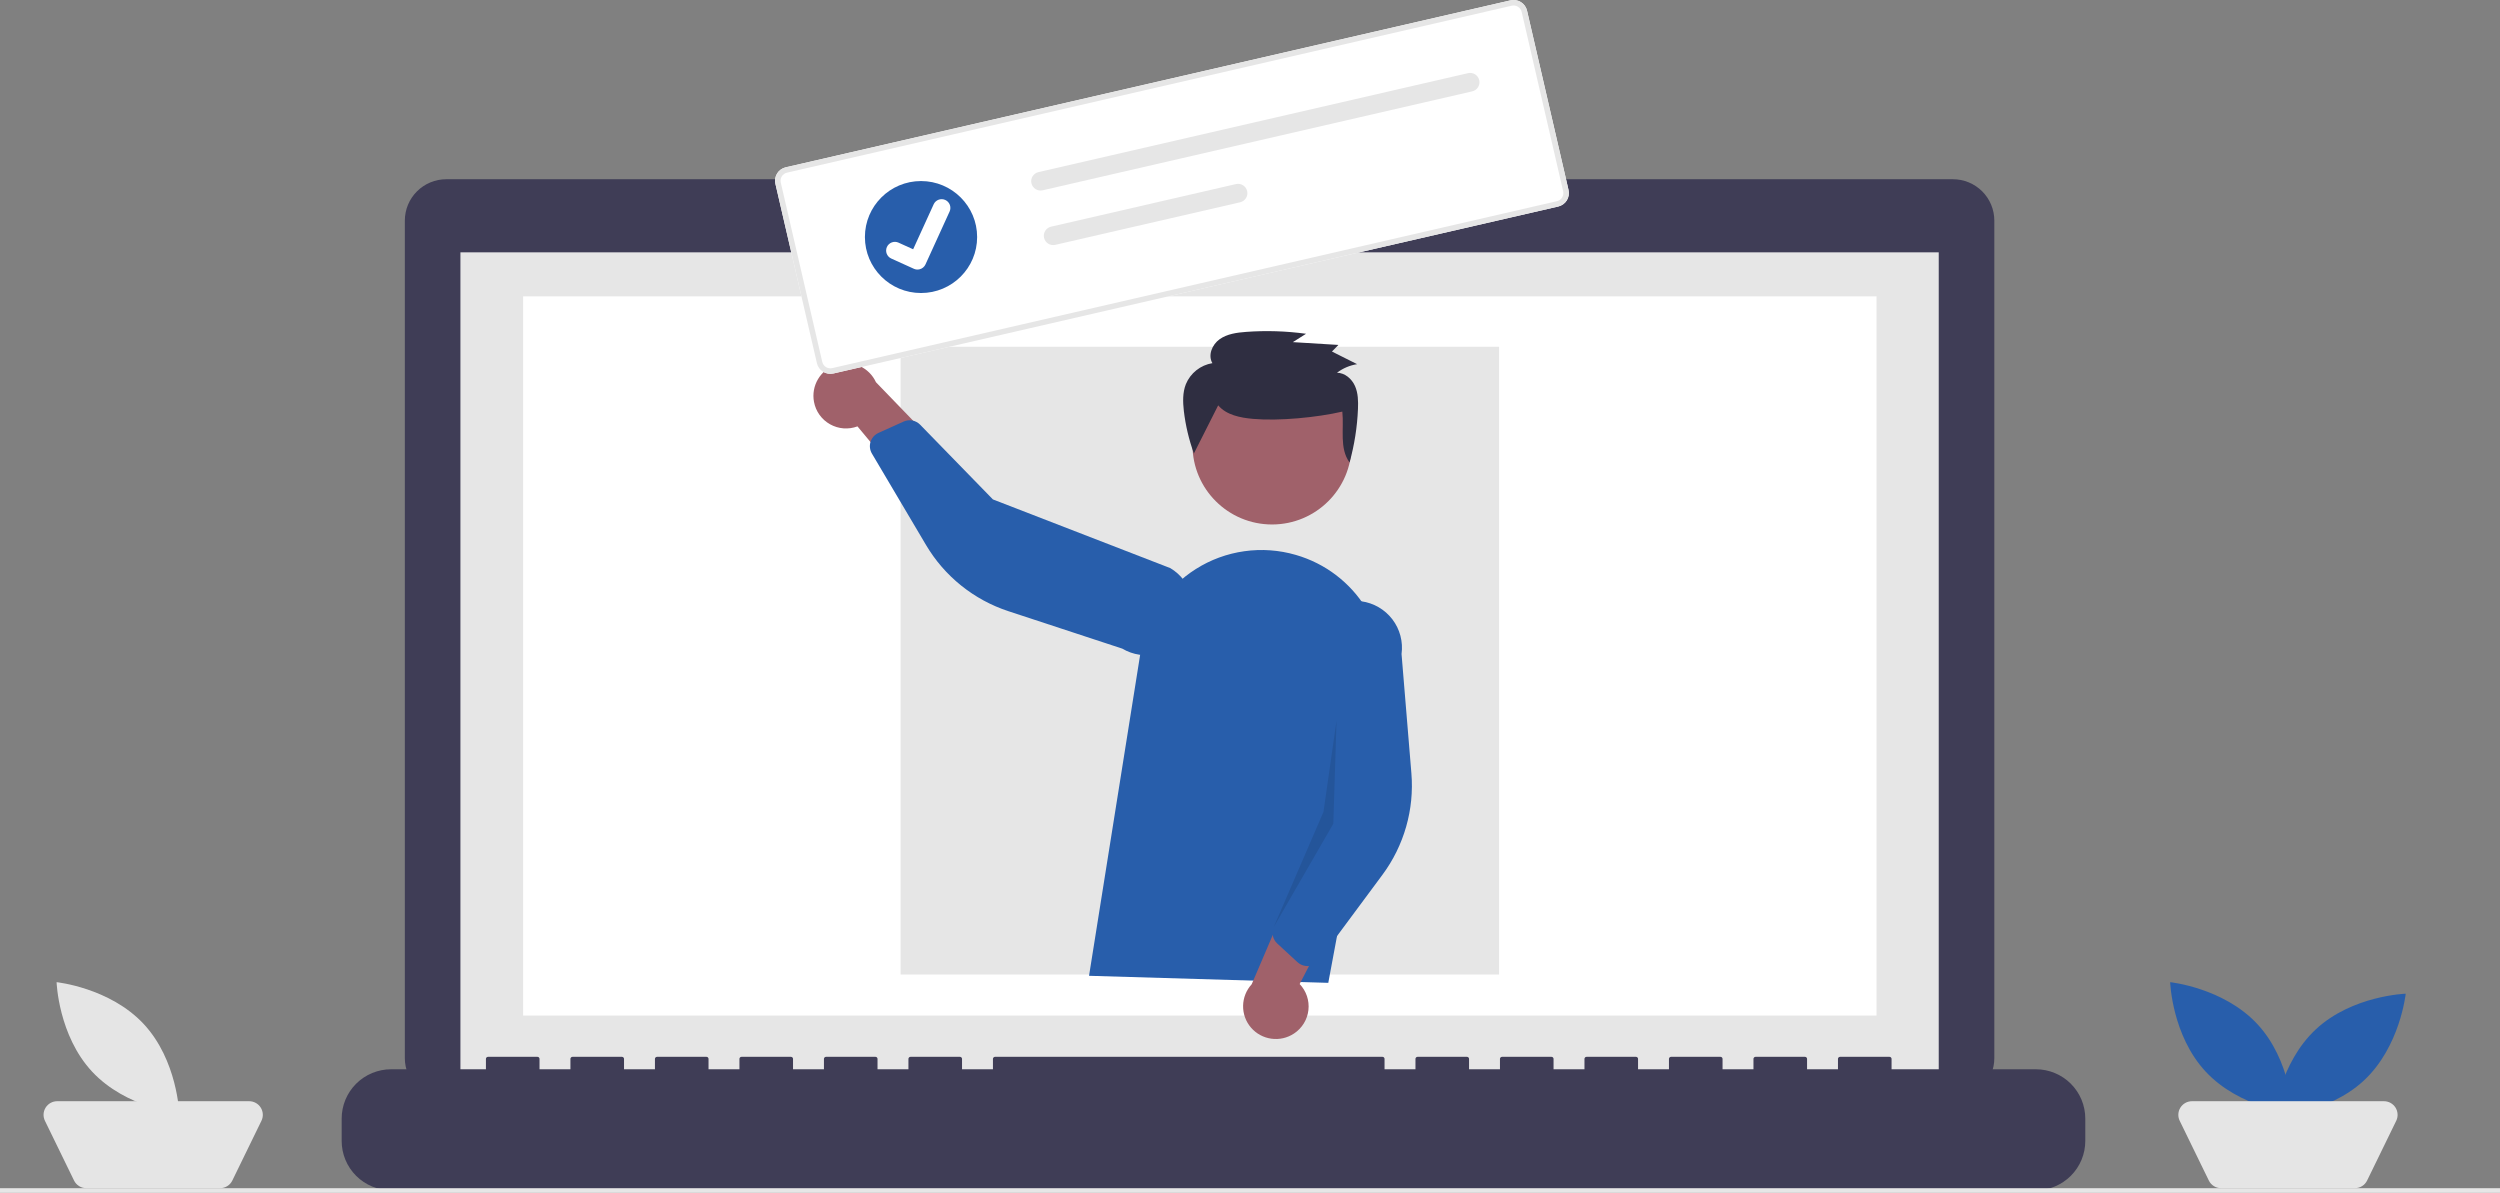
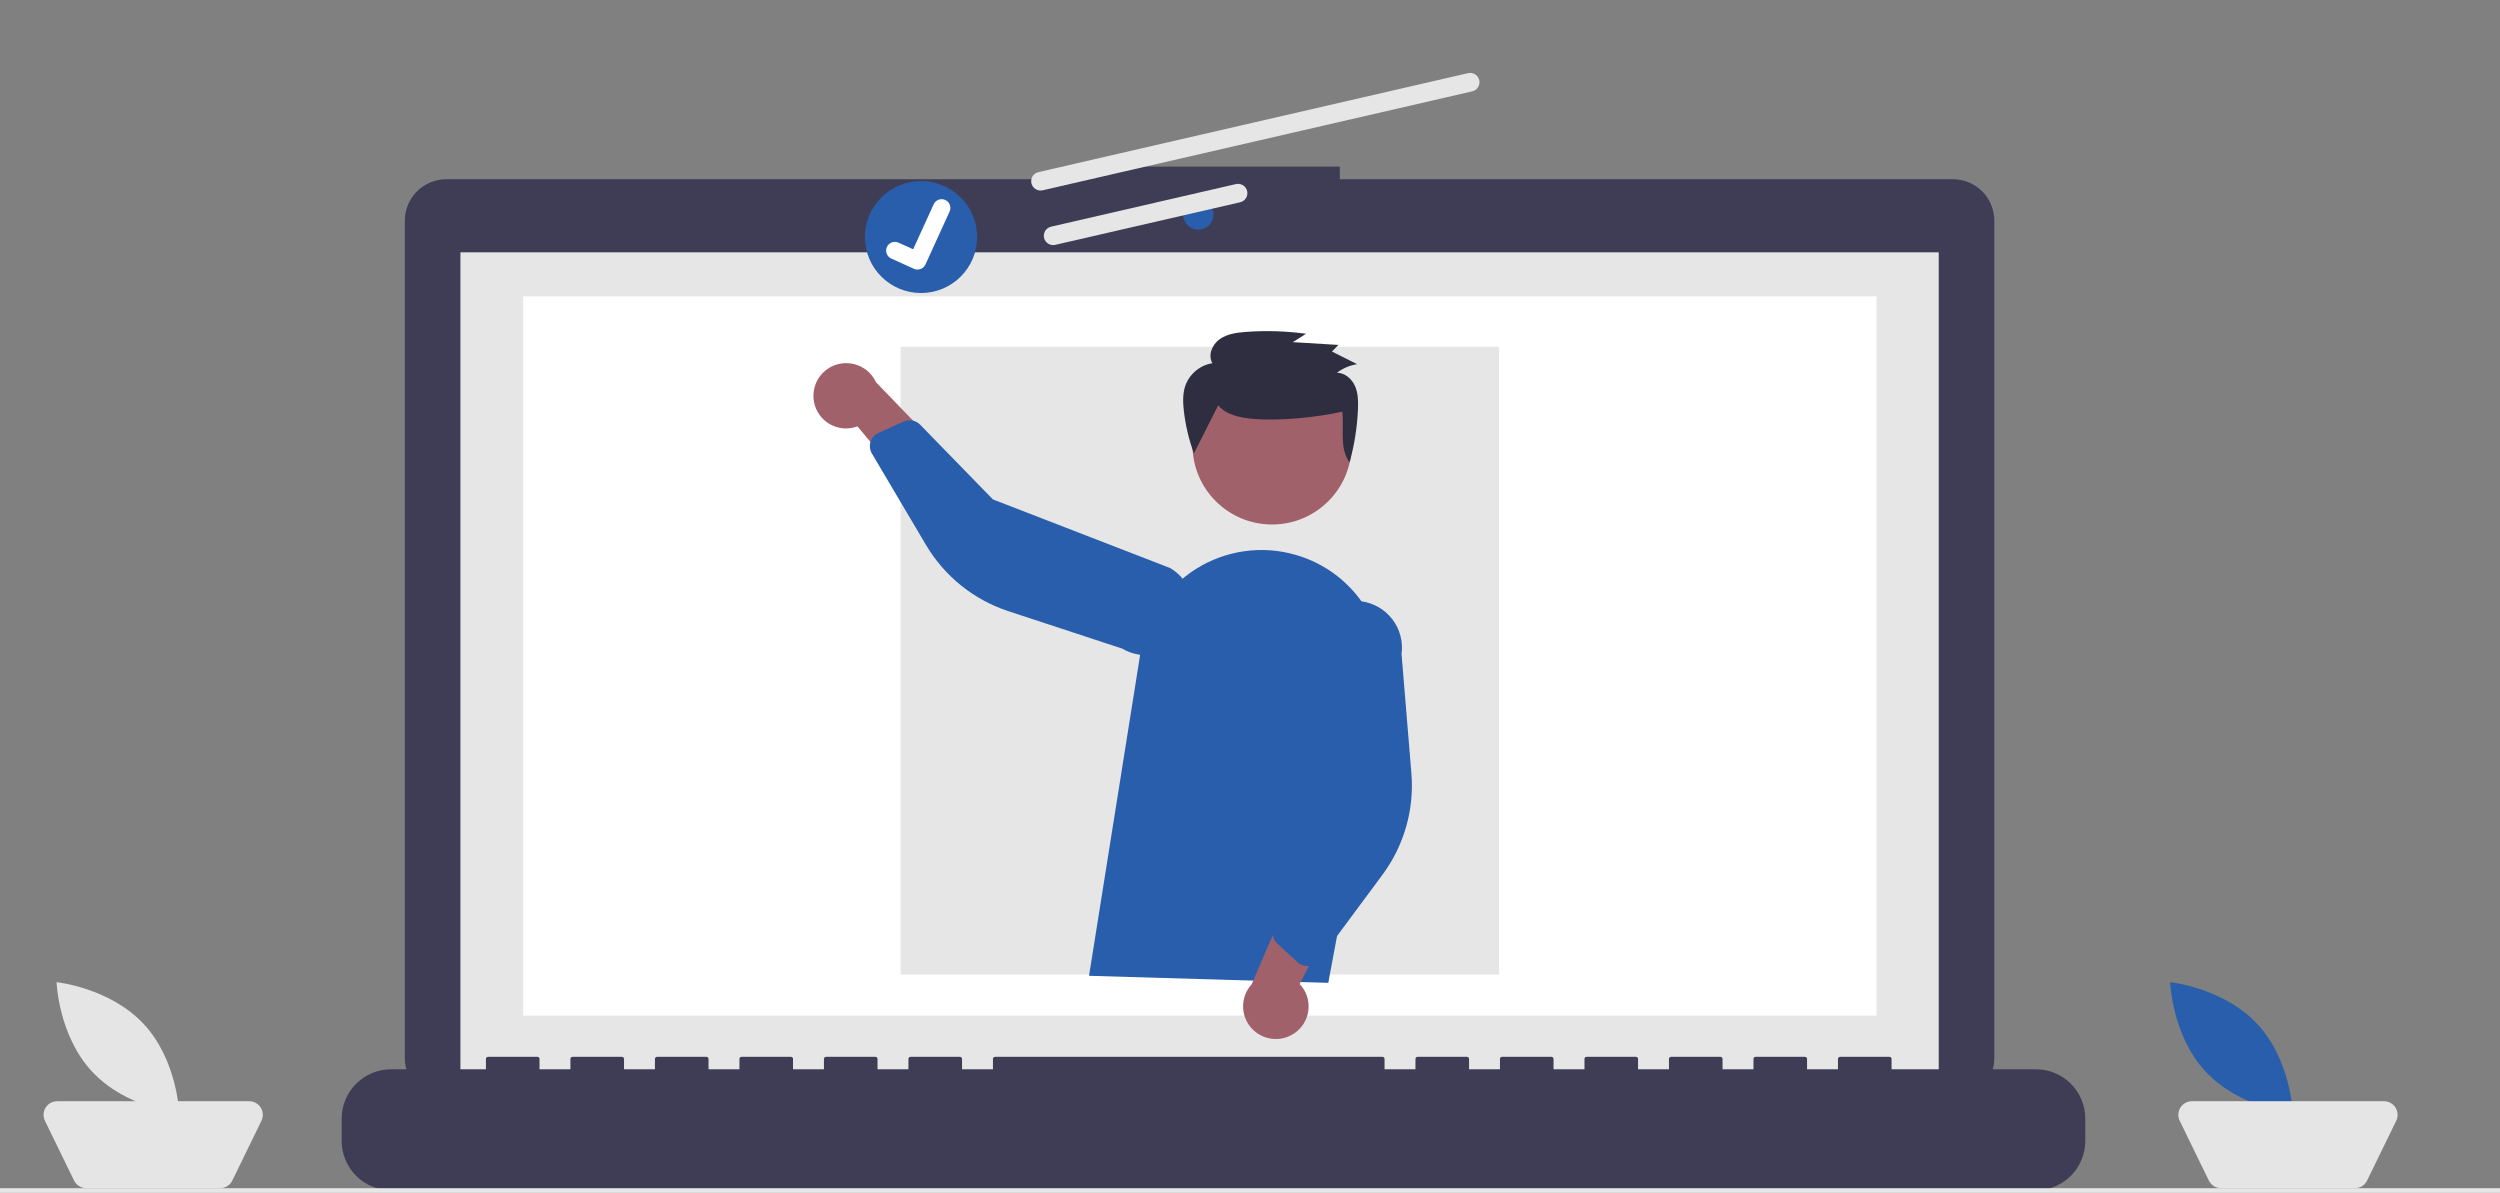
<svg xmlns="http://www.w3.org/2000/svg" width="197" height="94" viewBox="0 0 197 94" fill="none">
  <rect x="0" y="0" width="197" height="94" fill="#808080" stroke="none" />
  <g clip-path="url(#clip0_598_437)">
    <path d="M153.885 14.123H105.578V13.129H83.674V14.123H35.169C34.302 14.123 33.471 14.466 32.858 15.078C32.245 15.689 31.901 16.518 31.901 17.383V83.382C31.901 84.246 32.245 85.076 32.858 85.687C33.471 86.299 34.302 86.642 35.169 86.642H153.885C154.752 86.642 155.583 86.299 156.196 85.687C156.809 85.076 157.153 84.246 157.153 83.382V17.383C157.153 16.518 156.809 15.689 156.196 15.077C155.583 14.466 154.752 14.123 153.885 14.123Z" fill="#3F3D56" />
    <path d="M152.772 19.884H36.282V85.45H152.772V19.884Z" fill="#E6E6E6" />
    <path d="M147.871 23.352H41.222V80.025H147.871V23.352Z" fill="white" />
    <path d="M94.427 18.096C95.087 18.096 95.622 17.563 95.622 16.904C95.622 16.246 95.087 15.712 94.427 15.712C93.767 15.712 93.232 16.246 93.232 16.904C93.232 17.563 93.767 18.096 94.427 18.096Z" fill="#285EAB" />
    <path d="M160.424 84.258H149.055V83.44C149.055 83.397 149.038 83.356 149.007 83.326C148.977 83.295 148.936 83.278 148.892 83.278H144.995C144.952 83.278 144.91 83.295 144.88 83.326C144.849 83.356 144.832 83.397 144.832 83.44V84.258H142.396V83.44C142.396 83.397 142.379 83.356 142.349 83.326C142.318 83.295 142.277 83.278 142.234 83.278H138.336C138.293 83.278 138.251 83.295 138.221 83.326C138.19 83.356 138.173 83.397 138.173 83.44V84.258H135.737V83.44C135.737 83.397 135.72 83.356 135.69 83.326C135.659 83.295 135.618 83.278 135.575 83.278H131.677C131.634 83.278 131.593 83.295 131.562 83.326C131.532 83.356 131.514 83.397 131.514 83.44V84.258H129.078V83.44C129.078 83.397 129.061 83.356 129.031 83.326C129 83.295 128.959 83.278 128.916 83.278H125.018C124.975 83.278 124.934 83.295 124.903 83.326C124.873 83.356 124.856 83.397 124.856 83.44V84.258H122.42V83.44C122.42 83.397 122.403 83.356 122.372 83.326C122.342 83.295 122.3 83.278 122.257 83.278H118.359C118.316 83.278 118.275 83.295 118.245 83.326C118.214 83.356 118.197 83.397 118.197 83.44V84.258H115.761V83.44C115.761 83.397 115.744 83.356 115.713 83.326C115.683 83.295 115.641 83.278 115.598 83.278H111.701C111.658 83.278 111.617 83.295 111.587 83.326C111.556 83.356 111.539 83.397 111.539 83.44V84.258H109.102V83.44C109.102 83.397 109.085 83.356 109.054 83.326C109.024 83.295 108.983 83.278 108.94 83.278H78.407C78.364 83.278 78.322 83.295 78.292 83.326C78.261 83.356 78.244 83.397 78.244 83.44V84.258H75.808V83.44C75.808 83.397 75.791 83.356 75.76 83.326C75.73 83.295 75.689 83.278 75.646 83.278H71.748C71.705 83.278 71.663 83.295 71.633 83.326C71.602 83.356 71.585 83.397 71.585 83.44V84.258H69.149V83.44C69.149 83.397 69.132 83.356 69.102 83.326C69.071 83.295 69.03 83.278 68.987 83.278H65.089C65.046 83.278 65.005 83.295 64.974 83.326C64.944 83.356 64.927 83.397 64.927 83.44V84.258H62.49V83.44C62.49 83.397 62.473 83.356 62.443 83.326C62.412 83.295 62.371 83.278 62.328 83.278H58.43C58.387 83.278 58.346 83.295 58.315 83.326C58.285 83.356 58.268 83.397 58.268 83.44V84.258H55.832V83.44C55.832 83.397 55.815 83.356 55.785 83.326C55.754 83.295 55.713 83.278 55.67 83.278H51.771C51.728 83.278 51.687 83.295 51.657 83.326C51.626 83.356 51.609 83.397 51.609 83.44V84.258H49.173V83.44C49.173 83.397 49.156 83.356 49.125 83.326C49.095 83.295 49.054 83.278 49.011 83.278H45.113C45.069 83.278 45.028 83.295 44.998 83.326C44.967 83.356 44.95 83.397 44.95 83.44V84.258H42.514V83.44C42.514 83.397 42.497 83.356 42.467 83.326C42.436 83.295 42.395 83.278 42.352 83.278H38.453C38.41 83.278 38.369 83.295 38.338 83.326C38.308 83.356 38.291 83.397 38.291 83.44V84.258H30.821C29.787 84.258 28.795 84.668 28.064 85.397C27.333 86.126 26.923 87.115 26.923 88.147V89.905C26.923 90.937 27.333 91.926 28.064 92.656C28.795 93.385 29.787 93.795 30.821 93.795H160.424C161.457 93.795 162.449 93.385 163.18 92.656C163.911 91.926 164.321 90.937 164.321 89.906V88.147C164.321 87.116 163.911 86.126 163.18 85.397C162.449 84.668 161.457 84.258 160.424 84.258V84.258Z" fill="#3F3D56" />
    <path d="M118.127 27.326H70.966V76.791H118.127V27.326Z" fill="#E6E6E6" />
    <path d="M197 93.629H0V94H197V93.629Z" fill="#E6E6E6" />
    <path d="M177.868 80.686C180.537 83.544 180.675 87.745 180.675 87.745C180.675 87.745 176.485 87.312 173.816 84.454C171.147 81.596 171.009 77.395 171.009 77.395C171.009 77.395 175.198 77.829 177.868 80.686Z" fill="#285EAB" />
-     <path d="M186.271 85.147C183.406 87.811 179.196 87.948 179.196 87.948C179.196 87.948 179.631 83.768 182.495 81.105C185.359 78.441 189.569 78.304 189.569 78.304C189.569 78.304 189.135 82.484 186.271 85.147Z" fill="#285EAB" />
    <path d="M185.559 93.629H175.024C174.822 93.629 174.624 93.573 174.452 93.466C174.281 93.359 174.143 93.206 174.055 93.024L171.761 88.32C171.681 88.156 171.644 87.975 171.654 87.793C171.663 87.611 171.719 87.434 171.816 87.279C171.913 87.125 172.048 86.997 172.208 86.909C172.368 86.821 172.547 86.775 172.73 86.775H187.853C188.035 86.775 188.215 86.821 188.375 86.909C188.535 86.997 188.67 87.125 188.767 87.279C188.864 87.434 188.919 87.611 188.929 87.793C188.939 87.975 188.902 88.156 188.822 88.32L186.528 93.025C186.44 93.206 186.302 93.359 186.131 93.466C185.959 93.573 185.761 93.629 185.559 93.629L185.559 93.629Z" fill="#E5E5E5" />
    <path d="M11.318 80.686C13.987 83.544 14.125 87.745 14.125 87.745C14.125 87.745 9.936 87.312 7.266 84.454C4.597 81.596 4.459 77.395 4.459 77.395C4.459 77.395 8.649 77.829 11.318 80.686Z" fill="#E5E5E5" />
    <path d="M17.338 93.629H6.803C6.601 93.629 6.403 93.573 6.232 93.466C6.06 93.359 5.923 93.206 5.834 93.024L3.541 88.32C3.461 88.156 3.424 87.975 3.433 87.793C3.443 87.611 3.499 87.434 3.596 87.279C3.693 87.125 3.827 86.997 3.987 86.909C4.147 86.821 4.327 86.775 4.51 86.775H19.632C19.815 86.775 19.995 86.821 20.154 86.909C20.314 86.997 20.449 87.125 20.546 87.279C20.643 87.434 20.699 87.611 20.709 87.793C20.718 87.975 20.681 88.156 20.601 88.32L18.307 93.025C18.219 93.206 18.081 93.359 17.91 93.466C17.739 93.573 17.541 93.629 17.338 93.629L17.338 93.629Z" fill="#E5E5E5" />
    <path d="M100.237 41.329C103.699 41.329 106.505 38.529 106.505 35.075C106.505 31.621 103.699 28.821 100.237 28.821C96.776 28.821 93.969 31.621 93.969 35.075C93.969 38.529 96.776 41.329 100.237 41.329Z" fill="#A0616A" />
    <path d="M85.816 76.893L89.864 51.468C90.079 50.116 90.58 48.826 91.334 47.682C92.088 46.539 93.077 45.569 94.236 44.837C95.395 44.104 96.697 43.627 98.055 43.436C99.414 43.244 100.797 43.344 102.114 43.728C104.416 44.392 106.388 45.889 107.643 47.926C108.898 49.963 109.347 52.394 108.903 54.743L104.669 77.448L85.816 76.893Z" fill="#285EAB" />
    <path d="M101.968 81.442C102.281 81.235 102.545 80.963 102.741 80.644C102.937 80.325 103.061 79.967 103.103 79.595C103.146 79.223 103.106 78.847 102.987 78.492C102.867 78.137 102.672 77.812 102.413 77.541L106.597 69.456L101.885 69.958L98.634 77.558C98.208 78.022 97.967 78.626 97.956 79.255C97.946 79.884 98.166 80.496 98.577 80.974C98.987 81.451 99.558 81.763 100.183 81.849C100.808 81.936 101.443 81.791 101.967 81.442L101.968 81.442Z" fill="#A0616A" />
    <path d="M102.864 76.115C102.632 76.082 102.416 75.98 102.244 75.822L100.644 74.346C100.471 74.186 100.351 73.976 100.301 73.746C100.252 73.516 100.274 73.276 100.365 73.059L103.565 65.492L103.111 50.541C103.243 49.571 103.757 48.693 104.538 48.101C105.319 47.508 106.304 47.25 107.276 47.382C108.248 47.515 109.128 48.027 109.722 48.806C110.315 49.586 110.574 50.569 110.442 51.539L111.218 60.937C111.454 63.79 110.643 66.631 108.937 68.932L103.947 75.662C103.851 75.791 103.729 75.899 103.589 75.978C103.448 76.057 103.293 76.106 103.132 76.121C103.043 76.13 102.953 76.128 102.864 76.115Z" fill="#285EAB" />
    <path d="M64.143 31.668C64.211 32.036 64.359 32.385 64.577 32.689C64.795 32.994 65.078 33.247 65.404 33.431C65.731 33.615 66.094 33.726 66.468 33.755C66.842 33.783 67.218 33.73 67.569 33.599L73.399 40.595L74.773 36.07L69.026 30.119C68.764 29.547 68.301 29.091 67.725 28.836C67.148 28.581 66.498 28.546 65.897 28.736C65.296 28.927 64.786 29.33 64.463 29.87C64.14 30.41 64.026 31.05 64.143 31.668Z" fill="#A0616A" />
    <path d="M68.71 34.568C68.83 34.368 69.009 34.209 69.222 34.113L71.208 33.218C71.424 33.121 71.663 33.093 71.895 33.137C72.127 33.181 72.34 33.295 72.505 33.464L78.241 39.354L92.217 44.766C92.635 45.013 93 45.341 93.291 45.729C93.582 46.117 93.794 46.559 93.914 47.029C94.034 47.499 94.06 47.987 93.991 48.468C93.922 48.947 93.758 49.409 93.51 49.826C93.262 50.243 92.933 50.607 92.544 50.897C92.155 51.188 91.712 51.398 91.241 51.518C90.77 51.637 90.28 51.663 89.799 51.594C89.318 51.524 88.855 51.361 88.438 51.113L79.461 48.161C76.736 47.266 74.43 45.413 72.972 42.948L68.706 35.74C68.624 35.601 68.572 35.447 68.554 35.287C68.536 35.127 68.551 34.965 68.6 34.812C68.627 34.727 68.664 34.645 68.71 34.568L68.71 34.568Z" fill="#285EAB" />
-     <path opacity="0.1" d="M105.321 56.76L105.066 64.908L100.365 73.059L104.29 63.976L105.321 56.76Z" fill="black" />
    <path d="M95.993 31.941C96.639 32.704 97.733 32.919 98.742 33.008C100.792 33.187 103.772 32.897 105.775 32.435C105.918 33.817 105.529 35.308 106.345 36.445C106.727 35.068 106.95 33.652 107.008 32.224C107.032 31.613 107.023 30.979 106.773 30.417C106.524 29.855 105.98 29.378 105.354 29.373C105.819 29.02 106.364 28.788 106.941 28.696L104.958 27.701L105.467 27.18L101.877 26.96L102.917 26.301C101.352 26.087 99.769 26.037 98.193 26.153C97.462 26.207 96.697 26.31 96.104 26.733C95.511 27.156 95.169 27.996 95.537 28.617C95.076 28.693 94.642 28.884 94.276 29.174C93.911 29.463 93.625 29.841 93.447 30.272C93.183 30.94 93.207 31.683 93.288 32.395C93.423 33.534 93.689 34.654 94.079 35.733" fill="#2F2E41" />
-     <path d="M122.787 16.274L65.674 29.43C65.394 29.494 65.099 29.445 64.855 29.293C64.611 29.141 64.437 28.898 64.372 28.618L61.102 14.483C61.037 14.203 61.087 13.909 61.239 13.665C61.392 13.422 61.635 13.249 61.915 13.184L119.028 0.028C119.308 -0.037 119.603 0.013 119.847 0.165C120.091 0.317 120.265 0.56 120.33 0.839L123.601 14.975C123.665 15.255 123.615 15.549 123.463 15.792C123.31 16.036 123.067 16.209 122.787 16.274Z" fill="white" />
-     <path d="M122.787 16.274L65.674 29.43C65.394 29.494 65.099 29.445 64.855 29.293C64.611 29.141 64.437 28.898 64.372 28.618L61.102 14.483C61.037 14.203 61.087 13.909 61.239 13.665C61.392 13.422 61.635 13.249 61.915 13.184L119.028 0.028C119.308 -0.037 119.603 0.013 119.847 0.165C120.091 0.317 120.265 0.56 120.33 0.839L123.601 14.975C123.665 15.255 123.615 15.549 123.463 15.792C123.31 16.036 123.067 16.209 122.787 16.274ZM62.013 13.606C61.844 13.645 61.699 13.749 61.607 13.895C61.516 14.041 61.486 14.218 61.525 14.386L64.795 28.521C64.834 28.689 64.939 28.835 65.085 28.926C65.231 29.017 65.408 29.047 65.577 29.008L122.689 15.852C122.858 15.813 123.004 15.709 123.095 15.563C123.187 15.417 123.216 15.241 123.178 15.073L119.907 0.937C119.868 0.769 119.764 0.623 119.617 0.532C119.471 0.441 119.294 0.411 119.126 0.45L62.013 13.606Z" fill="#E6E6E6" />
    <path d="M81.83 13.562C81.736 13.584 81.647 13.624 81.568 13.68C81.489 13.736 81.422 13.806 81.37 13.888C81.319 13.97 81.284 14.061 81.268 14.156C81.252 14.252 81.255 14.349 81.276 14.443C81.298 14.537 81.338 14.627 81.394 14.705C81.45 14.784 81.521 14.851 81.603 14.902C81.685 14.953 81.776 14.988 81.872 15.004C81.967 15.02 82.065 15.018 82.159 14.996L82.162 14.995L116.013 7.198C116.203 7.154 116.368 7.036 116.471 6.871C116.574 6.705 116.608 6.506 116.564 6.316C116.52 6.126 116.402 5.962 116.237 5.858C116.071 5.755 115.871 5.721 115.681 5.765L81.83 13.562Z" fill="#E6E6E6" />
    <path d="M82.825 17.861C82.731 17.883 82.641 17.923 82.563 17.979C82.484 18.035 82.417 18.105 82.365 18.187C82.314 18.269 82.279 18.36 82.263 18.455C82.247 18.55 82.249 18.648 82.271 18.742C82.293 18.836 82.333 18.925 82.389 19.004C82.445 19.083 82.516 19.15 82.598 19.201C82.68 19.252 82.771 19.287 82.867 19.303C82.962 19.319 83.06 19.316 83.154 19.295L83.157 19.294L97.723 15.939C97.913 15.895 98.078 15.778 98.182 15.613C98.286 15.448 98.32 15.248 98.276 15.058C98.233 14.868 98.115 14.703 97.95 14.599C97.784 14.496 97.584 14.462 97.394 14.505L97.391 14.506L82.825 17.861Z" fill="#E6E6E6" />
    <path d="M72.576 23.09C75.018 23.09 76.998 21.115 76.998 18.678C76.998 16.242 75.018 14.267 72.576 14.267C70.134 14.267 68.155 16.242 68.155 18.678C68.155 21.115 70.134 23.09 72.576 23.09Z" fill="#285EAB" />
    <path d="M72.452 21.223C72.307 21.257 72.156 21.243 72.02 21.183L72.011 21.179L70.232 20.373C70.15 20.336 70.075 20.282 70.013 20.216C69.951 20.15 69.903 20.073 69.871 19.988C69.839 19.903 69.824 19.813 69.827 19.723C69.83 19.632 69.851 19.543 69.889 19.461C69.926 19.378 69.98 19.304 70.046 19.243C70.112 19.181 70.19 19.133 70.275 19.101C70.36 19.069 70.451 19.055 70.541 19.058C70.632 19.061 70.721 19.082 70.803 19.12L71.956 19.643L73.574 16.097C73.649 15.931 73.788 15.802 73.959 15.738C74.13 15.674 74.32 15.681 74.487 15.756L74.477 15.78L74.487 15.756C74.653 15.832 74.783 15.97 74.847 16.141C74.911 16.312 74.904 16.501 74.829 16.667L72.927 20.838C72.882 20.935 72.817 21.019 72.735 21.086C72.652 21.153 72.556 21.2 72.453 21.223L72.452 21.223Z" fill="white" />
  </g>
  <defs>
    <clipPath id="clip0_598_437">
      <rect width="197" height="94" fill="white" />
    </clipPath>
  </defs>
</svg>